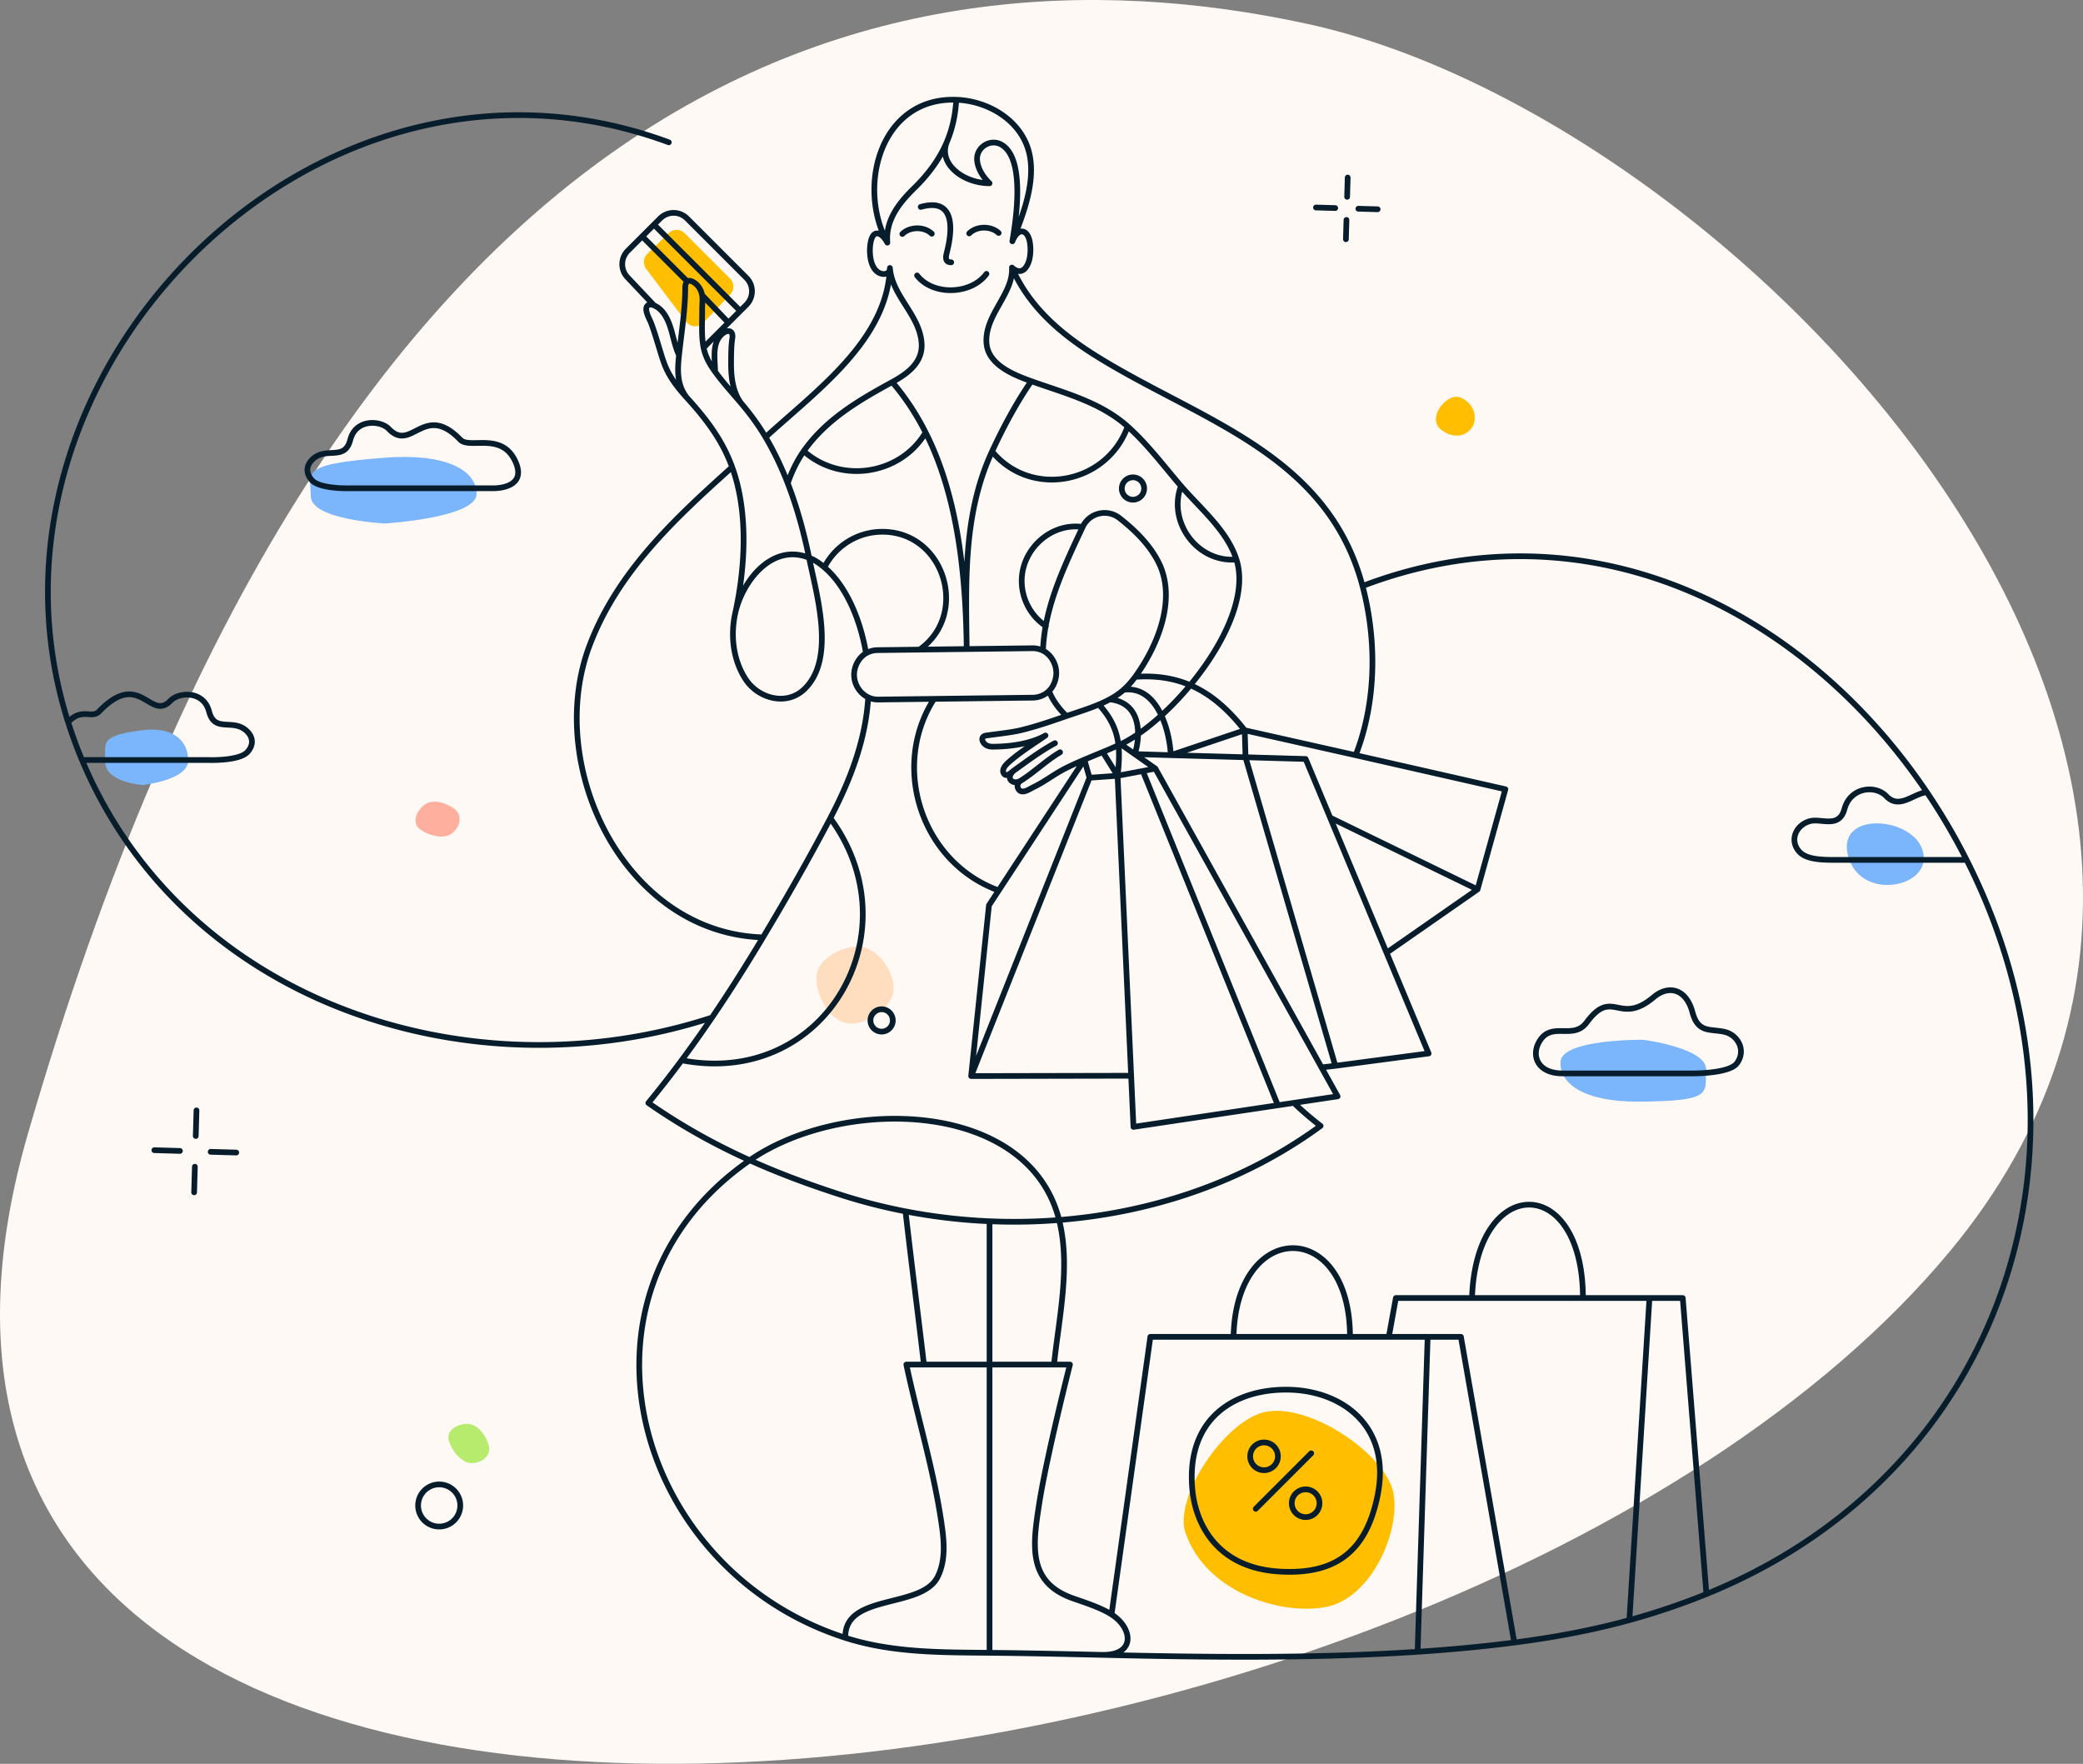
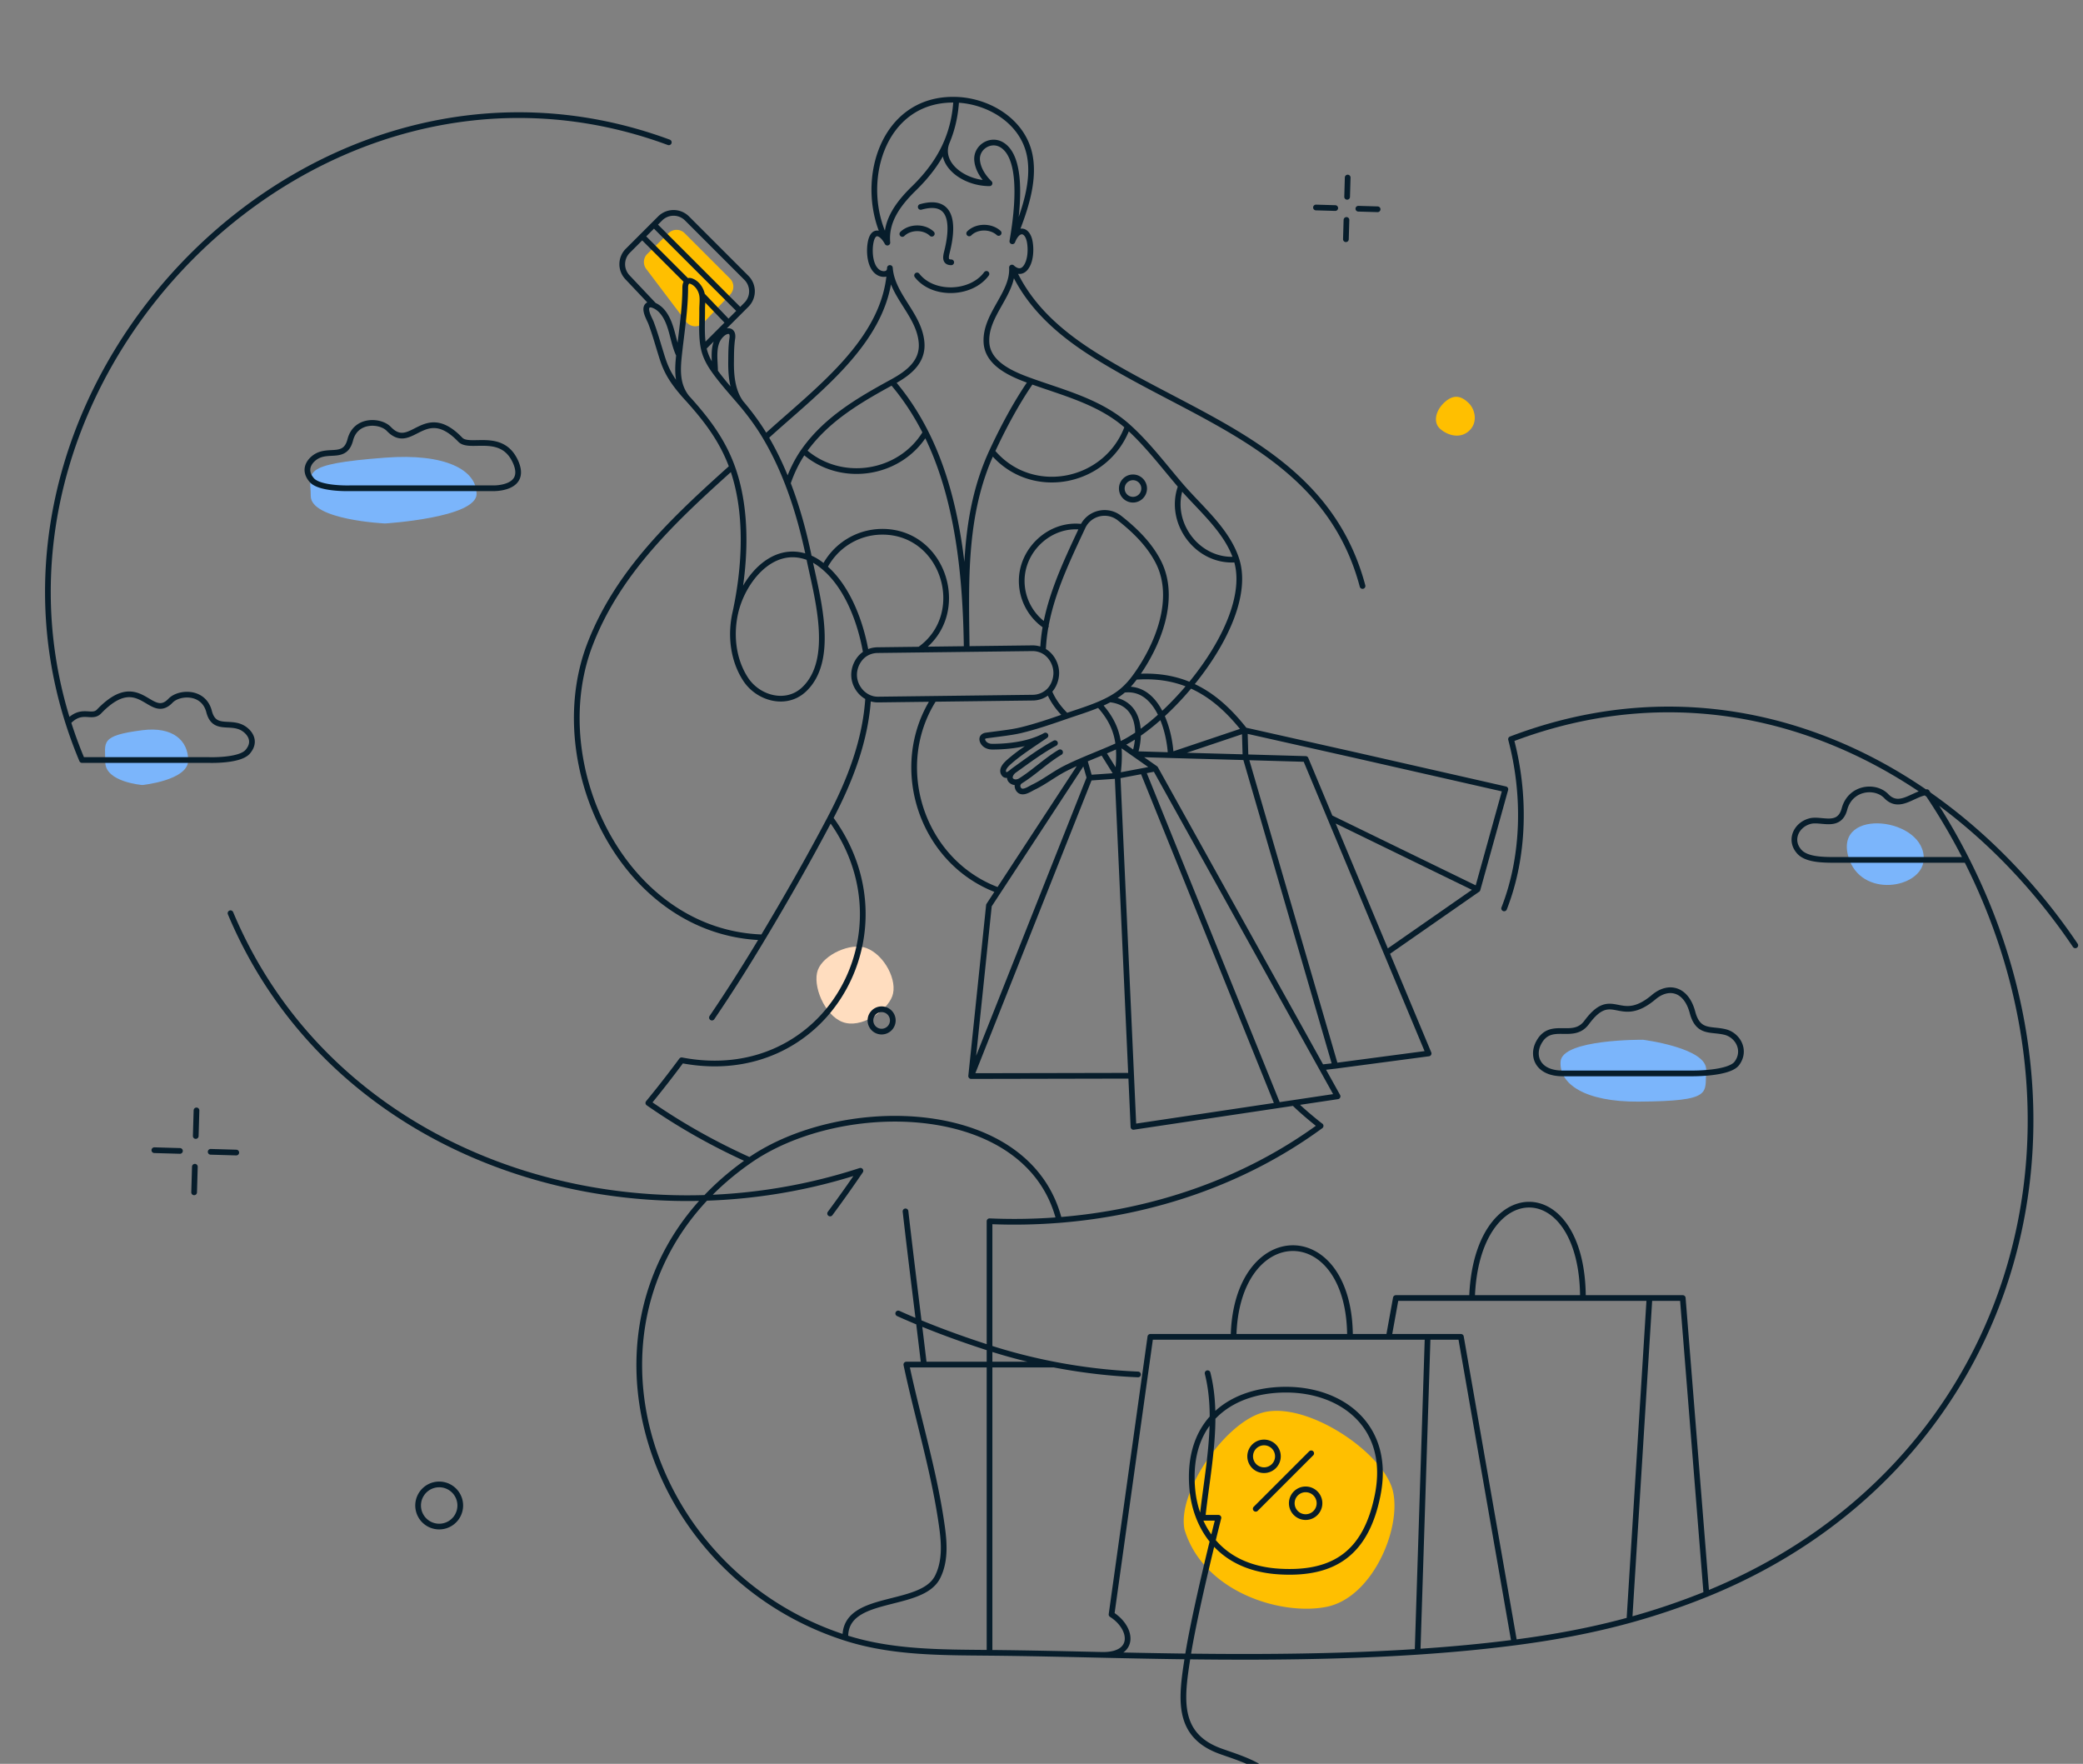
<svg xmlns="http://www.w3.org/2000/svg" width="548" height="464" fill="none">
  <rect width="100%" height="100%" fill="#808080" stroke="none" />
-   <path d="M512.667 329.554C620.712 200.121 456.902 30.762 343.85 6.262 230.799-18.237 88.11 19.28 7.386 298.103c-69.56 240.262 371.715 191.459 505.281 31.451z" fill="#FFF9F5" />
  <path d="M125.374 129.934c0 6.304-24.089 7.771-24.089 7.771s-19.53-.908-19.53-7.212c0-6.304-3.16-8.365 19.53-10.095 15.916-1.214 24.089 3.232 24.089 9.536zm-75.866 70.103c0 5.253-12.045 6.475-12.045 6.475s-9.765-.757-9.765-6.01-1.58-6.971 9.765-8.413c7.958-1.011 12.044 2.694 12.044 7.948zm456.578 26.196c.75-11.174-23.611-14.095-19.82-.872 3.178 11.087 19.314 8.423 19.82.872zm-95.524 53.004c.447-5.928 21.684-5.712 21.684-5.712s17.069 2.147 16.622 8.074c-.448 5.928 2.177 8.074-17.85 8.2-14.049.087-20.903-4.635-20.456-10.562z" fill="#7BB5FB" />
-   <path d="M118.913 219.215c2.403-1.94 2.563-4.708.921-6.182-1.642-1.474-5.806-3.226-8.21-1.286-2.404 1.94-3.022 4.708-1.38 6.182 1.642 1.474 6.265 3.226 8.669 1.286z" fill="#FFAF9D" />
-   <path d="M124.22 384.895c3.086-.132 4.86-2.263 4.415-4.425-.445-2.161-2.754-6.045-5.84-5.913-3.086.132-5.227 1.991-4.782 4.152.444 2.161 3.121 6.318 6.207 6.186z" fill="#B7EB6E" />
  <path d="M185.089 84.895a3 3 0 01-4.573-.25l-10.509-13.898a3 3 0 01.295-3.954l5.596-5.471a3 3 0 014.219.023l11.935 11.936a3 3 0 01.059 4.181l-7.022 7.433zm201.293 28.539c2.521-2.191 1.722-5.735 0-7.4s-3.676-2.53-6.197-.339-3.169 5.317-1.447 6.983c1.722 1.665 5.123 2.947 7.644.756zM332.83 371.445c-10.141 2.139-23.293 21.014-21.192 30.972 5.026 16.55 25.717 22.738 37.521 20.248 11.804-2.491 19.453-20.196 17.352-30.153-2.101-9.958-21.877-23.558-33.681-21.067z" fill="#FFBF00" />
  <path d="M227.938 249.403c-4.112-1.549-11.254 1.722-12.768 5.742-1.515 4.02 1.711 11.91 6.498 13.714 4.787 1.803 11.549-2.751 13.064-6.77 1.515-4.02-2.007-10.882-6.794-12.686z" fill="#FFDDBF" />
-   <path d="M347.429 296.18c-20.083 14.718-44.193 22.812-68.794 24.761m-50.226-137.497a5.8 5.8 0 002.597.584l14.713-.181m-17.31-.403c-2.155-1.039-3.68-3.336-3.711-5.838-.029-2.331 1.244-4.662 3.14-5.754m.571 11.592c-.648 11.163-4.73 21.805-9.976 31.789m15.684-144.74c.556 7.349 7.735 12.23 8.334 19.65.418 5.15-3.582 8.099-7.72 10.365m-.614-30.016c.028 1.713-1.741 1.926-2.969 1.213-2.299-1.357-2.544-5.439-2.126-7.806.702-3.976 3.1-2.6 4.428-.073m.667 6.666c-.714 18.938-19.114 32.088-32.714 44.504m5.841 12.144c.967-2.901 2.416-5.922 4.206-8.461m-4.206 8.461c-1.636-4.222-3.562-8.3-5.841-12.144m5.841 12.144c2.443 6.301 4.241 12.925 5.609 19.581m20.597-82.895c-.528-5.85 3.064-10.425 7.003-14.278 3.792-3.71 6.755-7.692 8.674-12.277M233.45 63.826c-8.083-14.732-1.814-38.27 18.125-37.58m14.759 37.23c.899-5.28 3.528-21.731-2.862-25.417-2.968-1.713-6.736.742-6.408 4.153.198 2.056 1.366 4.16 3.264 6-6.868 0-13.637-5.121-11.201-10.941m17.207 26.206c2.976-7.233 6.041-15.535 4.531-22.782-1.837-8.813-10.724-14.153-19.29-14.45m14.759 37.232c1.473-3.694 3.863-3.17 4.531-.09.425 2.008.352 5.326-1.102 7.105-1.025 1.253-2.405.971-3.536-.107m0 0c.407 6.89-7.154 12.404-6.708 19.759.345 5.74 7.044 8.435 11.789 10.131m-5.081-29.89c4.359 9.998 12.318 17.075 21.781 23.02 27.258 17.124 61.088 25.55 70.448 60.75m-157.731 92.434c-4.288 7.154-8.74 14.209-13.427 21.102m13.427-21.102c6.165-10.288 12.128-20.738 17.708-31.356m-17.708 31.356c-36.573-1.089-57.616-45.214-45.599-76.85 7.364-19.352 22.288-33.209 37.487-46.852m0 0c-2.571-7.081-6.712-12.534-11.901-18.251m11.901 18.251c4.299 11.842 3.453 26.393.808 38.448m7.982-46.339c-1.896-3.197-4.077-6.158-6.483-8.992M347.415 296.19s-4.141-3.206-7.007-6.064m0 0l-4.225.632m4.225-.632l11.488-1.719-4.234-7.616m-104.584 78.181c-1.584-13.329-3.328-26.958-4.855-40.302m4.855 40.302h-4.634c3.048 14.357 7.429 28.398 9.416 42.974.585 4.309.814 8.976-1.227 12.958-4.31 8.391-24.59 4.234-24.237 15.948m20.682-71.88h34.208m-39.063-40.302a146.675 146.675 0 01-17.265-4.437c-8.129-2.627-15.998-5.532-23.711-9.009m40.976 13.446a150.597 150.597 0 0022.106 2.597m16.957 37.705h4.198s-6.153 24.145-8.105 36.704c-1.646 10.587-3.109 20.355 8.492 24.646 2.951 1.081 7.432 2.405 10.555 4.386m-15.14-65.736c1.282-12.188 4.418-25.884 1.349-38.031m79.821-166.786c3.803 14.299 3.641 30.629-1.807 44.515m1.807-44.515c58.989-22.494 115.87 5.967 148.454 54.227m-319.612 59.309a334.864 334.864 0 01-7.972 11.234m7.972-11.234c-63.126 20.644-138.711-3.425-165.715-67.756M175.948 37.441C82.968 3.07-10.955 98.85 17.913 189.955m0 0c3.67-3.906 6.197-.761 8.155-2.795 10.819-11.242 13.423 2.795 18.806-2.84 2.17-2.271 8.68-2.698 10.127 2.839 1.302 5.11 5.28 2.49 8.68 4.258 1.69.88 4.05 3.407 1.446 6.389-2.17 2.413-10.126 2.129-10.126 2.129H21.583m-3.67-9.98a117.41 117.41 0 003.67 9.98m335.066-1.265l39.387 8.955-7.321 26.344m-32.066-35.299l-29.182-6.554m-134.046-30.781c-1.304 5.94-.51 12.394 2.764 17.382 3.282 4.995 10.603 7.064 15.298 2.697 8.48-7.908 3.374-24.81 1.37-34.693m-19.432 14.614c1.852-8.44 9.66-18.545 19.432-14.614m0 0c1.482.573 2.824 1.509 4.027 2.533m10.958 22.598c-1.323-7.895-4.747-17.31-10.958-22.598m10.958 22.598a6.18 6.18 0 013.011-.825l11.075-.136m-47.004-64.887c-2.169-2.968-2.589-6.86-2.589-10.403.029-2.113-.014-4.367.328-6.608.343-2.255-1.441-2.455-2.996-.842-2.395 2.48-1.542 6.467-1.542 9.617m6.799 8.236c-2.305-2.715-4.709-5.351-6.799-8.236m-7.409 6.868c-4.91-5.409-5.777-8.177-6.933-11.945-.8-2.583-1.542-5.223-2.498-7.749-.371-.985-2.026-3.682-.842-4.61.422-.334 1.036-.239 1.622.005m8.651 24.299c-2.646-3.316-2.505-7.175-2.07-11.231m0 0c-1.361-2.847-1.636-6.136-2.908-8.99-.759-1.703-1.899-3.34-3.673-4.078m6.581 13.068c.638-5.95 1.63-11.903 1.63-17.768 0-.664.171-1.288.545-1.588m99.748 114.317c-2.012-1.927-3.663-4.175-4.591-6.586m4.591 6.586c-3.971 1.371-7.948 2.754-12.026 3.734-2.483.593-5.655.906-9.093 1.385-.629.088-1.241.504-.961 1.36.307.938 1.295 1.579 2.561 1.579 4.632 0 10-.707 14-2.936-3.227 2.24-6.564 4.289-9.527 6.885-.742.656-2.261 2.063-1.333 3.233.667.842 1.912-.424 2.517-.889m13.862-14.351c2.851-.985 5.746-1.866 8.529-3.036m-13.12-3.55c1.196-1.154 1.935-3.049 1.913-4.831-.031-2.418-1.456-4.781-3.497-5.786m1.584 10.617a6.2 6.2 0 01-4.238 1.748l-26.017.319m28.671-12.684a6.182 6.182 0 00-2.811-.636l-17.254.212m20.065.424c.397-11.549 5.645-22.277 10.446-32.566 1.727-3.71 6.479-4.838 9.69-2.297 4.125 3.239 7.949 7.007 10.29 11.673 4.792 9.619-.214 21.917-6.168 30.084m-31.945 24.66c3.503-2.496 7.04-5.177 10.841-7.217m-10.841 7.217c-.754.58-1.523 1.891-.626 2.665.707.609 1.706.463 2.448 0m10.36-7.488c-3.678 2.175-6.763 5.242-10.36 7.488m0 0c-1.392.869-.795 2.374-.029 2.719 1.013.457 2.397-.551 3.496-1.084 2.883-1.399 5.409-3.425 8.263-4.867 1.629-.823 3.313-1.575 5.02-2.301m11.392-87.664c-5.427 15.099-25.386 19.012-35.677 6.573m35.677-6.573c-7.165-6.402-16.533-8.755-25.359-11.91m25.359 11.91c5.234 4.679 9.49 10.395 14.039 15.682M251.575 26.245c-.216 4.075-1.059 7.708-2.448 11.026m-6.9 17.166c9.645-2.723 8.089 7.112 6.922 11.745-.34 1.348-.65 2.826 1.098 2.826m-8.981 3.454c4.21 5.423 14.243 5.052 18.253-.414m-5.194 98.691c-.235-18.954-2.18-39.903-10.803-56.955m10.803 56.955l-12.401.152m12.401-.152c-.22-17.777-.97-35.516 6.665-51.981m-26.259-18.25c3.507 4.092 6.403 8.553 8.791 13.276m-8.791-13.276c-8.789 4.813-17.354 9.764-23.281 18.171m59.858-18.404c-3.951 5.707-7.394 12.179-10.318 18.483m-5.496 164.317l31.141-78.482m-31.141 78.482l4.681-44.911 2.562-3.91m-7.243 48.821l42.091-.086m-10.95-78.396l7.378-.514m-7.378.514l-1.36-4.744m8.738 4.23c1-8 .219-13.155-4.919-18.749m4.919 18.749l-3.891-6.245m3.891 6.245l6.65-1.259m-6.65 1.259l3.572 78.91m6.374-80.803l-3.296.634m3.296-.634l-5.427-3.812m5.427 3.812l43.703 78.605m-62.387-80.942c1.604-.682 3.228-1.341 4.847-2.015m-4.847 2.015l-22.538 34.405m37.926-31.434l35.52 87.938m-8.507-91.554l23.621 81.173m-23.621-81.173l-.209-7.088m.209 7.088l-19.665-.546m19.665.546l15.814.456 6.443 15.428m1.364 65.289l24.545-3.253-11.063-26.491m-13.482 29.744l-3.635.414m-58.568-95.461a32.445 32.445 0 002.85-1.353m6.588 14.397c1.395-4.14 2.203-13.456-6.588-14.397m6.588 14.397l-3.696-2.596m3.696 2.596l9.479.284m-16.067-14.681c1.305-.707 2.543-1.525 3.654-2.513m0 0c1.142-1.015 2.148-2.169 3.05-3.407m-3.05 3.407c8.846-1.191 12.116 10.587 12.413 17.194m0 0l19.456-6.542m0 0c-7.235-9.205-15.675-15.029-28.819-14.059m51.285 37.031l38.782 18.881m-38.782-18.881l14.846 35.545m23.936-16.664l-23.936 16.664M222.396 430.852c12.278 3.943 25.173 3.822 37.933 3.943m-37.933-3.943c-56.01-17.984-75.585-90.709-25.149-125.628m92.615 130.115c9.047.196 8.172-7.074 2.564-10.631m-2.564 10.631c-9.844-.228-19.687-.451-29.533-.544m29.533.544c26.313.608 55.351 1.018 83.078-.813M218.433 215.233c22.03 29.846-1.213 70.971-39.107 63.692m0 0a287.83 287.83 0 01-8.758 11.228c8.791 6.125 17.628 10.992 26.679 15.071m65.49-70.97c-20.283-7.357-28.492-32.463-17.018-50.407m-34.269-65.168c9.678 8.655 25.38 6.303 32.072-4.895m-26.642 35.47a17.1 17.1 0 0115.04-9.362c16.51-.2 23.209 21.7 10.004 30.999m33.236-6.193a14.295 14.295 0 01-6.365-11.703c-.106-8.431 7.611-15.545 16.027-14.371m25.884-10.757c-3.563 9.447 4.284 20.203 14.572 19.308m-14.572-19.308c5.073 5.894 12.115 11.661 14.572 19.308m0 0c5.123 15.944-16.839 42.257-30.442 48.603M237.393 61.544c1.997-1.951 5.719-1.997 7.746-.062m17.587-.201c-2.064-1.88-5.761-1.862-7.746.123m120.607 290.274h8.754l14.044 80.418m-22.798-80.418l-2.647 82.848m2.647-82.848h-10.213m-72.948 73.03l10.213-73.03h21.884m0 0c.642-30.949 30.638-31.275 30.638 0m-30.638 0h30.638m0 0h10.213m0 0l1.849-10.212h20.036m46.686 0h8.754l6.227 77.875m-14.981-77.875l-5.285 84.729m5.285-84.729h-17.507m-29.179 0c1.055-32.652 29.179-32.846 29.179 0m-29.179 0h29.179m-86.079 55.442l14.59-14.59M506.91 208.382c-3.729.493-7.234 4.627-10.668 1.05-2.899-3.021-9.461-2.325-10.997 3.395-1.387 5.164-6.072 2.437-8.99 3.167-3.667.916-5.624 4.982-2.918 8.024 2.161 2.432 7.226 2.188 11.672 2.188h32.367m-10.466-17.824a164.745 164.745 0 0110.466 17.824M168.951 62.183l3.095-3.095m-3.095 3.095l-3.784 3.785a5 5 0 00-.099 6.97l6.993 7.399m-3.11-18.154l11.866 11.866m-8.771-14.96l1.623-1.623a5 5 0 017.071 0l15.626 15.626a5 5 0 01.002 7.07l-1.626 1.627m-22.696-22.7l22.696 22.7M354.553 46.71l-.146 5.068m-.176 6.081l-.146 5.068m-7.874-8.343l5.067.147m6.081.175l5.068.146M51.693 292.11l-.194 6.734m-.233 8.081l-.194 6.734m-10.464-11.086l6.734.195m8.081.233l6.734.194M188.121 97.768c-1.412-1.95-2.544-3.937-3.022-6.328m0 0c-.645-3.229-.336-6.694-.374-9.938-.014-1.19.197-2.676-.01-3.857m.384 13.795l6.548-6.554m-10.83-10.837c.278-.223.681-.266 1.253-.01 1.407.616 2.385 2.121 2.645 3.606m0 0l6.932 7.241m3.095-3.097l-3.095 3.097m98.475 112.948a121.163 121.163 0 004.714-2.056m2.749 87.211l.609 13.453 37.989-5.684m181.193-64.552c38.118 75.353 9.865 161.383-68.45 193.135m0 0a183.85 183.85 0 01-20.266 6.854M260.329 321.267v113.528m0-113.528c6.096.263 12.216.157 18.306-.326m-81.388-15.717c24.387-16.884 73.361-16.052 81.388 15.717m94.305 113.585c8.65-.571 17.173-1.36 25.445-2.43m0 0c10.211-1.32 20.34-3.165 30.275-5.901M301.006 128.513a2.94 2.94 0 11-5.88-.002 2.94 2.94 0 015.88.002zM234.88 268.44a2.94 2.94 0 11-5.88 0 2.94 2.94 0 015.88 0zm112.257 127.009a3.647 3.647 0 11-7.294 0 3.647 3.647 0 017.294 0zm-10.942-12.402a3.648 3.648 0 11-7.295 0 3.648 3.648 0 017.295 0zm26.222 10.368c-3.003 14.846-11.135 20.85-25.757 20.006-16.512-.952-22.194-12.577-22.991-21.747-1.604-18.454 10.93-26.186 24.884-26.102 14.646.088 27.525 9.742 23.864 27.843zm-232.641-264.97s9.186.241 5.787-7.098c-3.617-7.808-12.008-3.122-14.467-5.677-9.583-9.957-12.771 3.478-18.807-2.839-2.17-2.272-8.68-2.698-10.126 2.838-1.302 5.111-5.281 2.491-8.68 4.259-1.691.88-4.05 3.407-1.447 6.388 2.17 2.413 10.127 2.129 10.127 2.129h37.613zm281.316 153.93c-6.456 0-8.185-4.463-6.314-8.032 3.157-6.025 9.032-.503 12.629-5.356 6.945-9.371 8.484 1.057 17.68-6.693 3.827-3.226 8.507-2.254 10.175 4.006 1.494 5.644 4.854 4.245 8.622 5.199 3.303.835 5.596 4.832 3.039 8.249-2.051 2.737-11.734 2.627-11.734 2.627h-34.097zM121.087 396.043a5.544 5.544 0 11-11.088 0 5.544 5.544 0 0111.088 0z" stroke="#071D2B" stroke-width="1.5" stroke-miterlimit="10" stroke-linecap="round" stroke-linejoin="round" />
+   <path d="M347.429 296.18c-20.083 14.718-44.193 22.812-68.794 24.761m-50.226-137.497a5.8 5.8 0 002.597.584l14.713-.181m-17.31-.403c-2.155-1.039-3.68-3.336-3.711-5.838-.029-2.331 1.244-4.662 3.14-5.754m.571 11.592c-.648 11.163-4.73 21.805-9.976 31.789m15.684-144.74c.556 7.349 7.735 12.23 8.334 19.65.418 5.15-3.582 8.099-7.72 10.365m-.614-30.016c.028 1.713-1.741 1.926-2.969 1.213-2.299-1.357-2.544-5.439-2.126-7.806.702-3.976 3.1-2.6 4.428-.073m.667 6.666c-.714 18.938-19.114 32.088-32.714 44.504m5.841 12.144c.967-2.901 2.416-5.922 4.206-8.461m-4.206 8.461c-1.636-4.222-3.562-8.3-5.841-12.144m5.841 12.144c2.443 6.301 4.241 12.925 5.609 19.581m20.597-82.895c-.528-5.85 3.064-10.425 7.003-14.278 3.792-3.71 6.755-7.692 8.674-12.277M233.45 63.826c-8.083-14.732-1.814-38.27 18.125-37.58m14.759 37.23c.899-5.28 3.528-21.731-2.862-25.417-2.968-1.713-6.736.742-6.408 4.153.198 2.056 1.366 4.16 3.264 6-6.868 0-13.637-5.121-11.201-10.941m17.207 26.206c2.976-7.233 6.041-15.535 4.531-22.782-1.837-8.813-10.724-14.153-19.29-14.45m14.759 37.232c1.473-3.694 3.863-3.17 4.531-.09.425 2.008.352 5.326-1.102 7.105-1.025 1.253-2.405.971-3.536-.107m0 0c.407 6.89-7.154 12.404-6.708 19.759.345 5.74 7.044 8.435 11.789 10.131m-5.081-29.89c4.359 9.998 12.318 17.075 21.781 23.02 27.258 17.124 61.088 25.55 70.448 60.75m-157.731 92.434c-4.288 7.154-8.74 14.209-13.427 21.102m13.427-21.102c6.165-10.288 12.128-20.738 17.708-31.356m-17.708 31.356c-36.573-1.089-57.616-45.214-45.599-76.85 7.364-19.352 22.288-33.209 37.487-46.852m0 0c-2.571-7.081-6.712-12.534-11.901-18.251m11.901 18.251c4.299 11.842 3.453 26.393.808 38.448m7.982-46.339c-1.896-3.197-4.077-6.158-6.483-8.992M347.415 296.19s-4.141-3.206-7.007-6.064m0 0l-4.225.632m4.225-.632l11.488-1.719-4.234-7.616m-104.584 78.181c-1.584-13.329-3.328-26.958-4.855-40.302m4.855 40.302h-4.634c3.048 14.357 7.429 28.398 9.416 42.974.585 4.309.814 8.976-1.227 12.958-4.31 8.391-24.59 4.234-24.237 15.948m20.682-71.88h34.208a146.675 146.675 0 01-17.265-4.437c-8.129-2.627-15.998-5.532-23.711-9.009m40.976 13.446a150.597 150.597 0 0022.106 2.597m16.957 37.705h4.198s-6.153 24.145-8.105 36.704c-1.646 10.587-3.109 20.355 8.492 24.646 2.951 1.081 7.432 2.405 10.555 4.386m-15.14-65.736c1.282-12.188 4.418-25.884 1.349-38.031m79.821-166.786c3.803 14.299 3.641 30.629-1.807 44.515m1.807-44.515c58.989-22.494 115.87 5.967 148.454 54.227m-319.612 59.309a334.864 334.864 0 01-7.972 11.234m7.972-11.234c-63.126 20.644-138.711-3.425-165.715-67.756M175.948 37.441C82.968 3.07-10.955 98.85 17.913 189.955m0 0c3.67-3.906 6.197-.761 8.155-2.795 10.819-11.242 13.423 2.795 18.806-2.84 2.17-2.271 8.68-2.698 10.127 2.839 1.302 5.11 5.28 2.49 8.68 4.258 1.69.88 4.05 3.407 1.446 6.389-2.17 2.413-10.126 2.129-10.126 2.129H21.583m-3.67-9.98a117.41 117.41 0 003.67 9.98m335.066-1.265l39.387 8.955-7.321 26.344m-32.066-35.299l-29.182-6.554m-134.046-30.781c-1.304 5.94-.51 12.394 2.764 17.382 3.282 4.995 10.603 7.064 15.298 2.697 8.48-7.908 3.374-24.81 1.37-34.693m-19.432 14.614c1.852-8.44 9.66-18.545 19.432-14.614m0 0c1.482.573 2.824 1.509 4.027 2.533m10.958 22.598c-1.323-7.895-4.747-17.31-10.958-22.598m10.958 22.598a6.18 6.18 0 013.011-.825l11.075-.136m-47.004-64.887c-2.169-2.968-2.589-6.86-2.589-10.403.029-2.113-.014-4.367.328-6.608.343-2.255-1.441-2.455-2.996-.842-2.395 2.48-1.542 6.467-1.542 9.617m6.799 8.236c-2.305-2.715-4.709-5.351-6.799-8.236m-7.409 6.868c-4.91-5.409-5.777-8.177-6.933-11.945-.8-2.583-1.542-5.223-2.498-7.749-.371-.985-2.026-3.682-.842-4.61.422-.334 1.036-.239 1.622.005m8.651 24.299c-2.646-3.316-2.505-7.175-2.07-11.231m0 0c-1.361-2.847-1.636-6.136-2.908-8.99-.759-1.703-1.899-3.34-3.673-4.078m6.581 13.068c.638-5.95 1.63-11.903 1.63-17.768 0-.664.171-1.288.545-1.588m99.748 114.317c-2.012-1.927-3.663-4.175-4.591-6.586m4.591 6.586c-3.971 1.371-7.948 2.754-12.026 3.734-2.483.593-5.655.906-9.093 1.385-.629.088-1.241.504-.961 1.36.307.938 1.295 1.579 2.561 1.579 4.632 0 10-.707 14-2.936-3.227 2.24-6.564 4.289-9.527 6.885-.742.656-2.261 2.063-1.333 3.233.667.842 1.912-.424 2.517-.889m13.862-14.351c2.851-.985 5.746-1.866 8.529-3.036m-13.12-3.55c1.196-1.154 1.935-3.049 1.913-4.831-.031-2.418-1.456-4.781-3.497-5.786m1.584 10.617a6.2 6.2 0 01-4.238 1.748l-26.017.319m28.671-12.684a6.182 6.182 0 00-2.811-.636l-17.254.212m20.065.424c.397-11.549 5.645-22.277 10.446-32.566 1.727-3.71 6.479-4.838 9.69-2.297 4.125 3.239 7.949 7.007 10.29 11.673 4.792 9.619-.214 21.917-6.168 30.084m-31.945 24.66c3.503-2.496 7.04-5.177 10.841-7.217m-10.841 7.217c-.754.58-1.523 1.891-.626 2.665.707.609 1.706.463 2.448 0m10.36-7.488c-3.678 2.175-6.763 5.242-10.36 7.488m0 0c-1.392.869-.795 2.374-.029 2.719 1.013.457 2.397-.551 3.496-1.084 2.883-1.399 5.409-3.425 8.263-4.867 1.629-.823 3.313-1.575 5.02-2.301m11.392-87.664c-5.427 15.099-25.386 19.012-35.677 6.573m35.677-6.573c-7.165-6.402-16.533-8.755-25.359-11.91m25.359 11.91c5.234 4.679 9.49 10.395 14.039 15.682M251.575 26.245c-.216 4.075-1.059 7.708-2.448 11.026m-6.9 17.166c9.645-2.723 8.089 7.112 6.922 11.745-.34 1.348-.65 2.826 1.098 2.826m-8.981 3.454c4.21 5.423 14.243 5.052 18.253-.414m-5.194 98.691c-.235-18.954-2.18-39.903-10.803-56.955m10.803 56.955l-12.401.152m12.401-.152c-.22-17.777-.97-35.516 6.665-51.981m-26.259-18.25c3.507 4.092 6.403 8.553 8.791 13.276m-8.791-13.276c-8.789 4.813-17.354 9.764-23.281 18.171m59.858-18.404c-3.951 5.707-7.394 12.179-10.318 18.483m-5.496 164.317l31.141-78.482m-31.141 78.482l4.681-44.911 2.562-3.91m-7.243 48.821l42.091-.086m-10.95-78.396l7.378-.514m-7.378.514l-1.36-4.744m8.738 4.23c1-8 .219-13.155-4.919-18.749m4.919 18.749l-3.891-6.245m3.891 6.245l6.65-1.259m-6.65 1.259l3.572 78.91m6.374-80.803l-3.296.634m3.296-.634l-5.427-3.812m5.427 3.812l43.703 78.605m-62.387-80.942c1.604-.682 3.228-1.341 4.847-2.015m-4.847 2.015l-22.538 34.405m37.926-31.434l35.52 87.938m-8.507-91.554l23.621 81.173m-23.621-81.173l-.209-7.088m.209 7.088l-19.665-.546m19.665.546l15.814.456 6.443 15.428m1.364 65.289l24.545-3.253-11.063-26.491m-13.482 29.744l-3.635.414m-58.568-95.461a32.445 32.445 0 002.85-1.353m6.588 14.397c1.395-4.14 2.203-13.456-6.588-14.397m6.588 14.397l-3.696-2.596m3.696 2.596l9.479.284m-16.067-14.681c1.305-.707 2.543-1.525 3.654-2.513m0 0c1.142-1.015 2.148-2.169 3.05-3.407m-3.05 3.407c8.846-1.191 12.116 10.587 12.413 17.194m0 0l19.456-6.542m0 0c-7.235-9.205-15.675-15.029-28.819-14.059m51.285 37.031l38.782 18.881m-38.782-18.881l14.846 35.545m23.936-16.664l-23.936 16.664M222.396 430.852c12.278 3.943 25.173 3.822 37.933 3.943m-37.933-3.943c-56.01-17.984-75.585-90.709-25.149-125.628m92.615 130.115c9.047.196 8.172-7.074 2.564-10.631m-2.564 10.631c-9.844-.228-19.687-.451-29.533-.544m29.533.544c26.313.608 55.351 1.018 83.078-.813M218.433 215.233c22.03 29.846-1.213 70.971-39.107 63.692m0 0a287.83 287.83 0 01-8.758 11.228c8.791 6.125 17.628 10.992 26.679 15.071m65.49-70.97c-20.283-7.357-28.492-32.463-17.018-50.407m-34.269-65.168c9.678 8.655 25.38 6.303 32.072-4.895m-26.642 35.47a17.1 17.1 0 0115.04-9.362c16.51-.2 23.209 21.7 10.004 30.999m33.236-6.193a14.295 14.295 0 01-6.365-11.703c-.106-8.431 7.611-15.545 16.027-14.371m25.884-10.757c-3.563 9.447 4.284 20.203 14.572 19.308m-14.572-19.308c5.073 5.894 12.115 11.661 14.572 19.308m0 0c5.123 15.944-16.839 42.257-30.442 48.603M237.393 61.544c1.997-1.951 5.719-1.997 7.746-.062m17.587-.201c-2.064-1.88-5.761-1.862-7.746.123m120.607 290.274h8.754l14.044 80.418m-22.798-80.418l-2.647 82.848m2.647-82.848h-10.213m-72.948 73.03l10.213-73.03h21.884m0 0c.642-30.949 30.638-31.275 30.638 0m-30.638 0h30.638m0 0h10.213m0 0l1.849-10.212h20.036m46.686 0h8.754l6.227 77.875m-14.981-77.875l-5.285 84.729m5.285-84.729h-17.507m-29.179 0c1.055-32.652 29.179-32.846 29.179 0m-29.179 0h29.179m-86.079 55.442l14.59-14.59M506.91 208.382c-3.729.493-7.234 4.627-10.668 1.05-2.899-3.021-9.461-2.325-10.997 3.395-1.387 5.164-6.072 2.437-8.99 3.167-3.667.916-5.624 4.982-2.918 8.024 2.161 2.432 7.226 2.188 11.672 2.188h32.367m-10.466-17.824a164.745 164.745 0 0110.466 17.824M168.951 62.183l3.095-3.095m-3.095 3.095l-3.784 3.785a5 5 0 00-.099 6.97l6.993 7.399m-3.11-18.154l11.866 11.866m-8.771-14.96l1.623-1.623a5 5 0 017.071 0l15.626 15.626a5 5 0 01.002 7.07l-1.626 1.627m-22.696-22.7l22.696 22.7M354.553 46.71l-.146 5.068m-.176 6.081l-.146 5.068m-7.874-8.343l5.067.147m6.081.175l5.068.146M51.693 292.11l-.194 6.734m-.233 8.081l-.194 6.734m-10.464-11.086l6.734.195m8.081.233l6.734.194M188.121 97.768c-1.412-1.95-2.544-3.937-3.022-6.328m0 0c-.645-3.229-.336-6.694-.374-9.938-.014-1.19.197-2.676-.01-3.857m.384 13.795l6.548-6.554m-10.83-10.837c.278-.223.681-.266 1.253-.01 1.407.616 2.385 2.121 2.645 3.606m0 0l6.932 7.241m3.095-3.097l-3.095 3.097m98.475 112.948a121.163 121.163 0 004.714-2.056m2.749 87.211l.609 13.453 37.989-5.684m181.193-64.552c38.118 75.353 9.865 161.383-68.45 193.135m0 0a183.85 183.85 0 01-20.266 6.854M260.329 321.267v113.528m0-113.528c6.096.263 12.216.157 18.306-.326m-81.388-15.717c24.387-16.884 73.361-16.052 81.388 15.717m94.305 113.585c8.65-.571 17.173-1.36 25.445-2.43m0 0c10.211-1.32 20.34-3.165 30.275-5.901M301.006 128.513a2.94 2.94 0 11-5.88-.002 2.94 2.94 0 015.88.002zM234.88 268.44a2.94 2.94 0 11-5.88 0 2.94 2.94 0 015.88 0zm112.257 127.009a3.647 3.647 0 11-7.294 0 3.647 3.647 0 017.294 0zm-10.942-12.402a3.648 3.648 0 11-7.295 0 3.648 3.648 0 017.295 0zm26.222 10.368c-3.003 14.846-11.135 20.85-25.757 20.006-16.512-.952-22.194-12.577-22.991-21.747-1.604-18.454 10.93-26.186 24.884-26.102 14.646.088 27.525 9.742 23.864 27.843zm-232.641-264.97s9.186.241 5.787-7.098c-3.617-7.808-12.008-3.122-14.467-5.677-9.583-9.957-12.771 3.478-18.807-2.839-2.17-2.272-8.68-2.698-10.126 2.838-1.302 5.111-5.281 2.491-8.68 4.259-1.691.88-4.05 3.407-1.447 6.388 2.17 2.413 10.127 2.129 10.127 2.129h37.613zm281.316 153.93c-6.456 0-8.185-4.463-6.314-8.032 3.157-6.025 9.032-.503 12.629-5.356 6.945-9.371 8.484 1.057 17.68-6.693 3.827-3.226 8.507-2.254 10.175 4.006 1.494 5.644 4.854 4.245 8.622 5.199 3.303.835 5.596 4.832 3.039 8.249-2.051 2.737-11.734 2.627-11.734 2.627h-34.097zM121.087 396.043a5.544 5.544 0 11-11.088 0 5.544 5.544 0 0111.088 0z" stroke="#071D2B" stroke-width="1.5" stroke-miterlimit="10" stroke-linecap="round" stroke-linejoin="round" />
</svg>